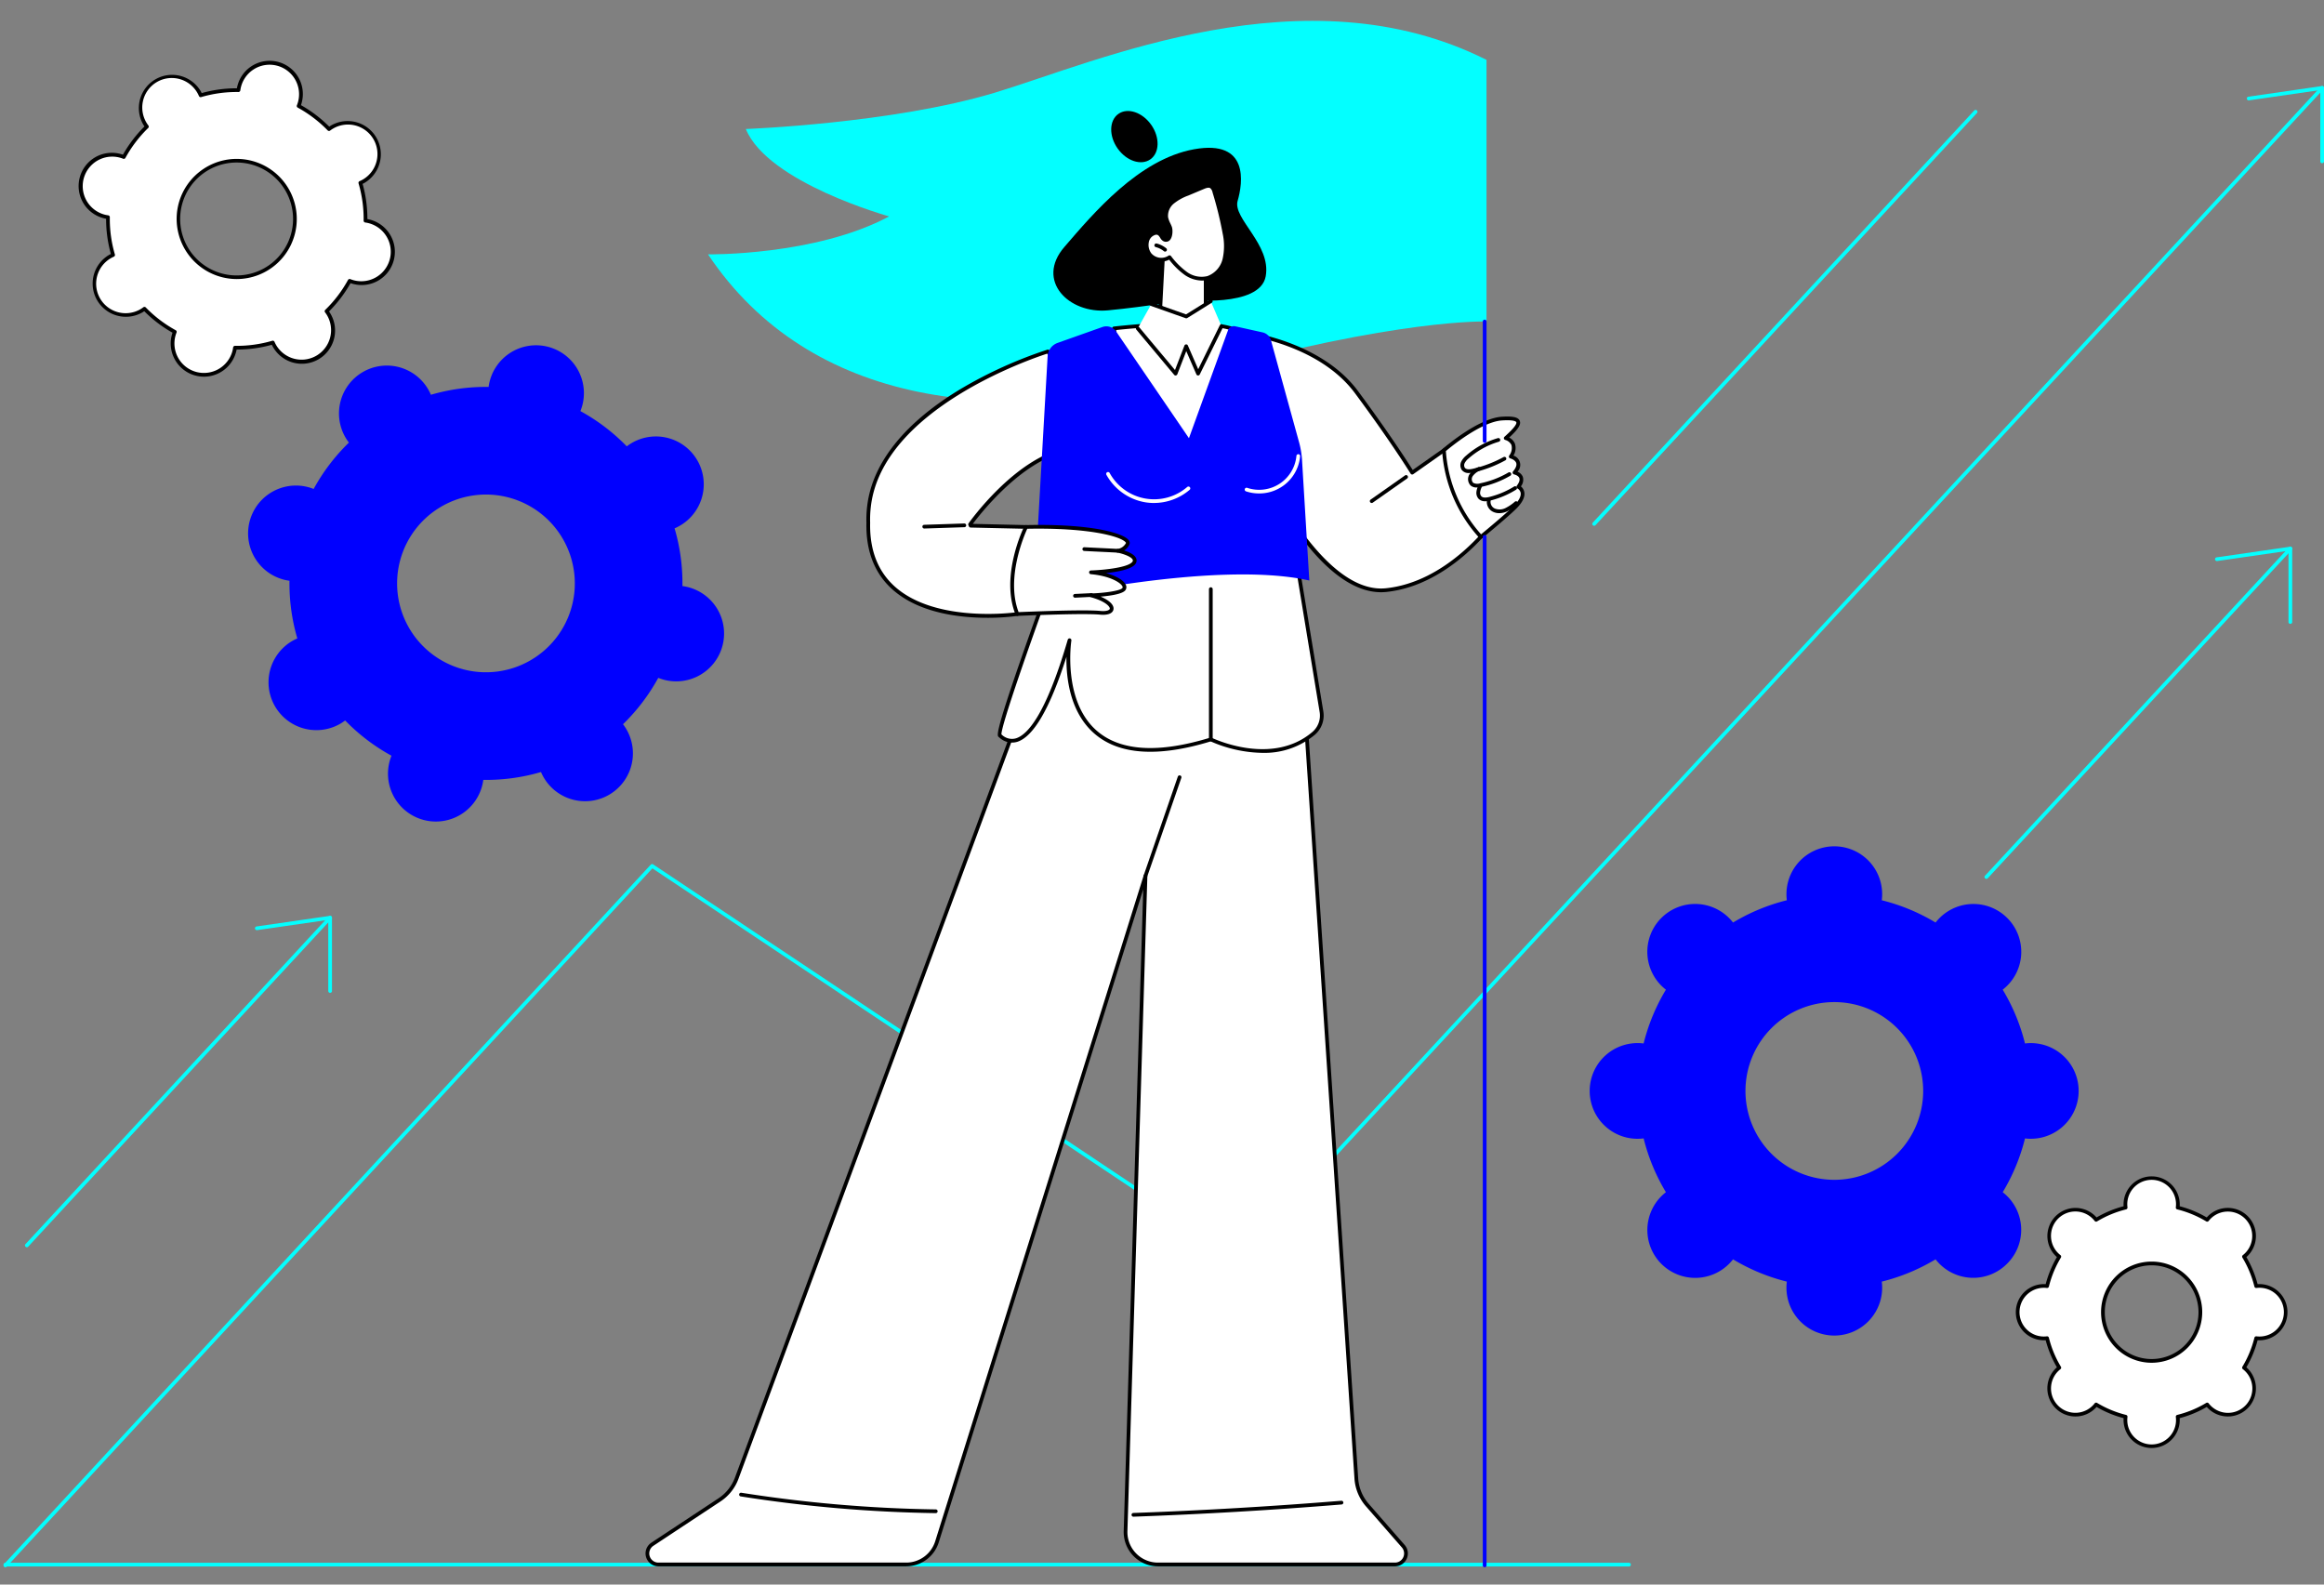
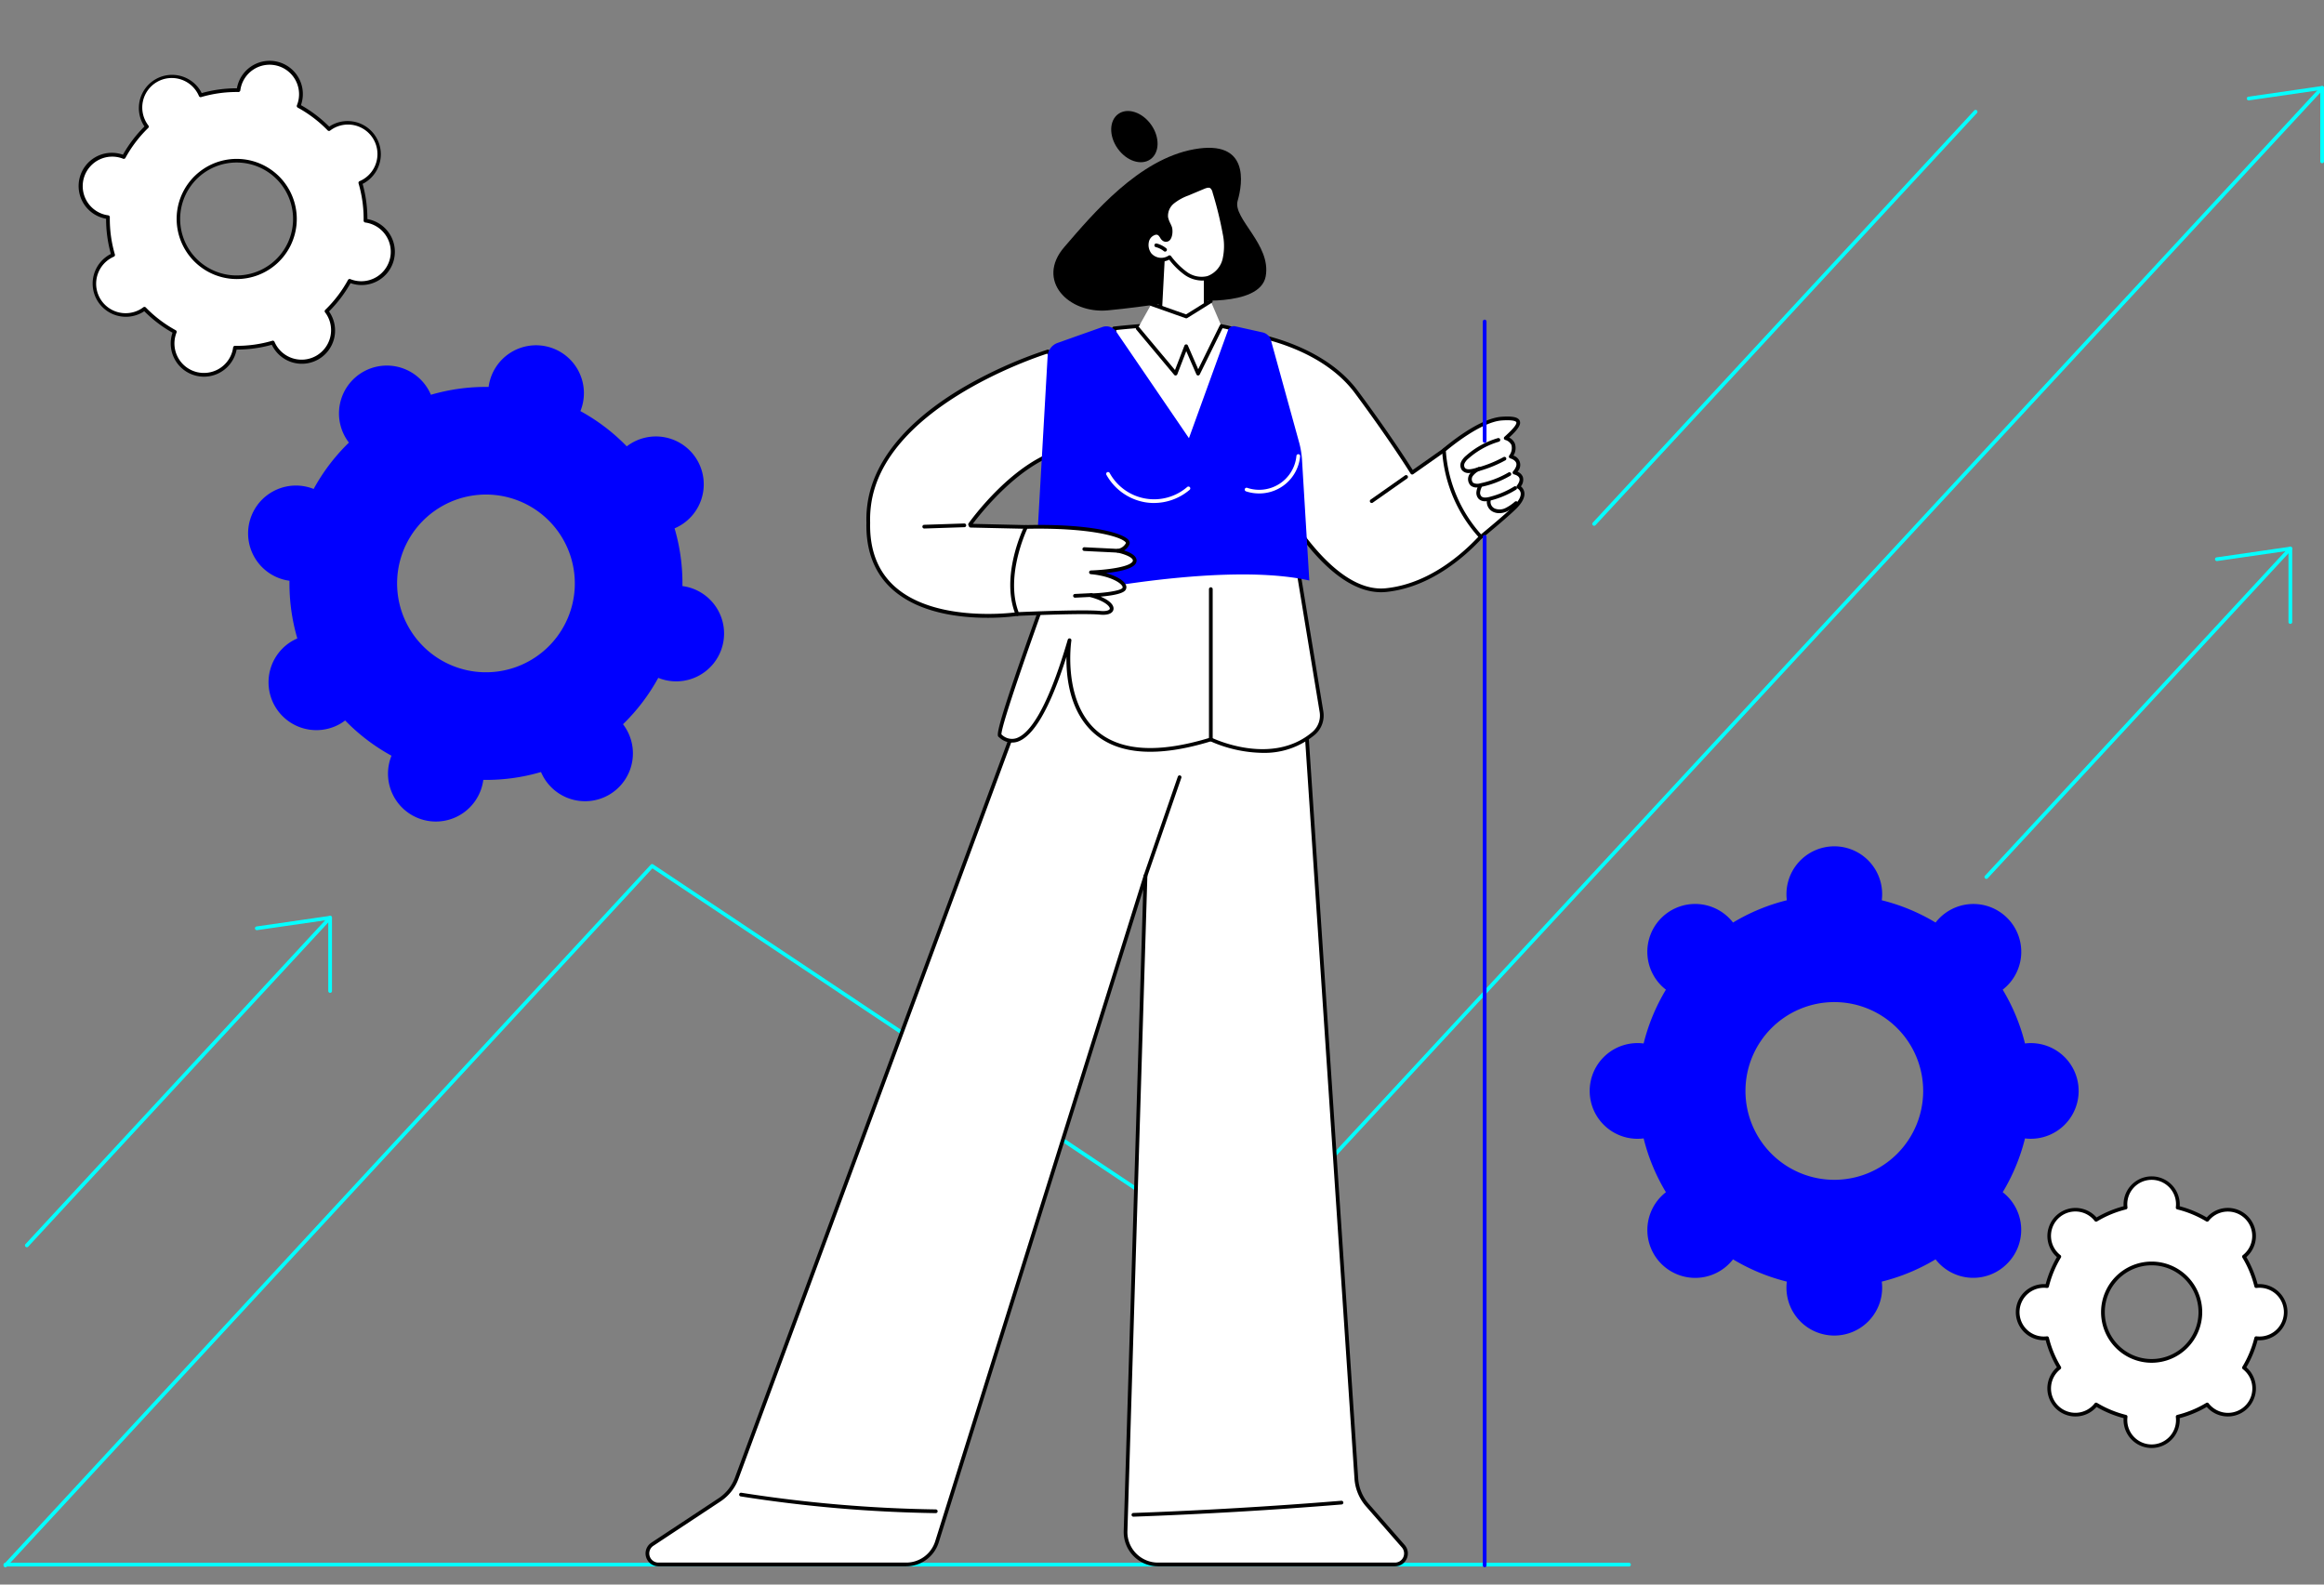
<svg xmlns="http://www.w3.org/2000/svg" width="660" height="450" viewBox="0 0 660 450">
  <rect x="0" y="0" width="660" height="450" fill="#808080" stroke="none" />
  <defs>
    <clipPath id="a">
      <rect width="659" height="439" transform="translate(0 0.079)" fill="none" />
    </clipPath>
    <clipPath id="c">
      <rect width="660" height="450" />
    </clipPath>
  </defs>
  <g id="b" clip-path="url(#c)">
    <g transform="translate(1 5.921)">
      <g clip-path="url(#a)">
        <path d="M.529,455.676a.529.529,0,0,1-.388-.887L183.807,256.153a.528.528,0,0,1,.682-.081L350.9,367.1,658.084,35.2a.528.528,0,1,1,.775.718l-307.5,332.225a.527.527,0,0,1-.681.081L184.277,257.2.917,455.506a.527.527,0,0,1-.388.17" transform="translate(0 -16.519)" fill="#03ffff" />
        <path d="M1226.917,56.948a.528.528,0,0,1-.529-.528V36.171L1206.134,39.1a.528.528,0,1,1-.151-1.046l20.859-3.015a.516.516,0,0,1,.422.123.529.529,0,0,1,.182.4V56.42a.528.528,0,0,1-.528.528" transform="translate(-568.445 -16.518)" fill="#03ffff" />
        <path d="M1065.09,376.912a.529.529,0,0,1-.388-.888l86.326-93.268a.528.528,0,0,1,.775.718l-86.325,93.269a.527.527,0,0,1-.388.169" transform="translate(-501.974 -133.248)" fill="#03ffff" />
        <path d="M1209.829,304.5a.528.528,0,0,1-.528-.529V283.726l-20.255,2.927a.528.528,0,1,1-.151-1.046l20.859-3.015a.519.519,0,0,1,.422.123.529.529,0,0,1,.182.4v20.859a.528.528,0,0,1-.529.529" transform="translate(-560.388 -133.248)" fill="#03ffff" />
        <path d="M854.31,165.941a.528.528,0,0,1-.387-.888L962.266,47.995a.529.529,0,0,1,.775.719L854.7,165.772a.526.526,0,0,1-.388.169" transform="translate(-402.585 -22.551)" fill="#03ffff" />
        <path d="M461.618,829.656H.528a.528.528,0,1,1,0-1.057h461.09a.528.528,0,1,1,0,1.057" transform="translate(0 -390.711)" fill="#03ffff" />
-         <path d="M599.675,11.086v74.3s-25.082-.918-81.384,14.8-110.837,9.289-139.71-33.874c0,0,30.463.453,51.443-10.778,0,0-34.442-9.525-40.7-24.82,0,0,41.735-1.554,70.761-10.33s88.108-35.191,139.589-9.3" transform="translate(-178.513 0)" fill="#03ffff" />
        <path d="M530.6,308.71,547.35,559.543a12.693,12.693,0,0,0,3.106,7.506l10.216,11.694a3.129,3.129,0,0,1-2.357,5.188h-67.3a9.208,9.208,0,0,1-9.2-9.489l5.666-186.081L428.257,577.474a9.208,9.208,0,0,1-8.788,6.457H349.149a3.129,3.129,0,0,1-1.725-5.74L366.48,565.6a12.7,12.7,0,0,0,4.905-6.181l89.474-241.552Z" transform="translate(-163.156 -145.567)" fill="#fff" />
        <path d="M557.842,583.989h-67.3a9.737,9.737,0,0,1-9.732-10.034l5.548-182.235L428.288,577.161A9.7,9.7,0,0,1,419,583.989H348.675a3.658,3.658,0,0,1-2.017-6.709l19.057-12.594a12.1,12.1,0,0,0,4.7-5.924l89.474-241.552a.528.528,0,0,1,.426-.34l69.741-9.154a.528.528,0,0,1,.6.489L547.4,559.036a12.236,12.236,0,0,0,2.976,7.193L560.6,577.924a3.658,3.658,0,0,1-2.754,6.065M487,387.362a.557.557,0,0,1,.088.007.529.529,0,0,1,.44.537l-5.666,186.081a8.68,8.68,0,0,0,8.676,8.944h67.3a2.6,2.6,0,0,0,1.958-4.312l-10.216-11.694a13.293,13.293,0,0,1-3.235-7.819L529.638,308.836l-68.867,9.039L371.408,559.128a13.139,13.139,0,0,1-5.11,6.438l-19.057,12.594a2.6,2.6,0,0,0,1.434,4.771H419a8.645,8.645,0,0,0,8.284-6.086L486.5,387.732a.528.528,0,0,1,.5-.37" transform="translate(-162.683 -145.095)" />
        <path d="M613.22,434.512a.535.535,0,0,1-.173-.029.529.529,0,0,1-.327-.672l9.678-27.993a.528.528,0,1,1,1,.346l-9.678,27.993a.529.529,0,0,1-.5.356" transform="translate(-288.904 -191.188)" />
        <path d="M606.738,799.793a.528.528,0,0,1-.019-1.056c19.616-.706,39.491-1.872,59.075-3.468a.529.529,0,0,1,.086,1.054c-19.6,1.6-39.491,2.764-59.122,3.469h-.02" transform="translate(-285.847 -374.994)" />
        <path d="M451.156,796.749h-.008A391.7,391.7,0,0,1,395.771,792a.528.528,0,1,1,.165-1.043,390.738,390.738,0,0,0,55.227,4.733.528.528,0,0,1-.007,1.057" transform="translate(-186.409 -372.959)" />
        <path d="M515.711,177.666s-47.218,14.286-50.786,43.888a30.27,30.27,0,0,0-.218,4.742h0c-.74,32.338,42.332,25.936,42.332,25.936L509.5,227.5l-15.728-.359-.156-.36s12.666-17.874,26.69-21.051-4.6-28.062-4.6-28.062" transform="translate(-219.115 -83.775)" fill="#fff" />
        <path d="M498.023,252.829c-7.84,0-19.289-1.308-26.829-7.961-5.157-4.551-7.677-10.962-7.493-19.055l0-.034a31.108,31.108,0,0,1,.225-4.759c1.479-12.273,10.811-23.835,26.986-33.436a124.055,124.055,0,0,1,24.172-10.894.53.53,0,0,1,.577.189c.508.68,12.421,16.736,9.457,24.782a6.594,6.594,0,0,1-5.166,4.113c-12.42,2.813-23.942,17.574-26.038,20.381l15.127.346a.529.529,0,0,1,.514.581l-2.467,24.733a.529.529,0,0,1-.448.47,63.606,63.606,0,0,1-8.617.545M464.757,225.9c-.163,7.736,2.237,13.85,7.134,18.173,10.915,9.635,31.073,7.6,34.187,7.218l2.369-23.749L493.29,227.2a.529.529,0,0,1-.473-.318l-.156-.36a.529.529,0,0,1,.054-.516c.522-.736,12.944-18.076,27-21.261,2.3-.522,3.746-1.649,4.408-3.447,2.557-6.942-7.46-21.226-9.091-23.481-4.347,1.4-46.736,15.762-50.059,43.333a30.075,30.075,0,0,0-.215,4.659.569.569,0,0,1-.005.1" transform="translate(-218.643 -83.304)" />
        <path d="M506.18,271.1l-11.375.375Z" transform="translate(-233.316 -127.833)" fill="#fff" />
        <path d="M494.333,271.531a.528.528,0,0,1-.017-1.056l11.375-.375a.528.528,0,0,1,.035,1.056l-11.376.375h-.017" transform="translate(-232.844 -127.36)" />
        <path d="M602.559,202.848l-5.787-38.706s24.456-2.839,33.3,0l-.4,39.878Z" transform="translate(-281.397 -76.803)" fill="#fff" />
        <path d="M629.2,204.071h-.023L602.066,202.9a.53.53,0,0,1-.5-.45l-5.787-38.706a.528.528,0,0,1,.462-.6c1-.117,24.672-2.819,33.518.022a.529.529,0,0,1,.367.508l-.4,39.877a.53.53,0,0,1-.529.524m-26.655-2.21,26.132,1.129.387-38.936c-8.173-2.363-28.568-.312-32.16.075Z" transform="translate(-280.926 -76.325)" />
        <path d="M668.681,168.143s20.469,2.574,30.83,16.547,15.845,22.9,15.845,22.9l12.769-8.987,10.9,22.151s-12.4,18.231-31.047,20.188-35.1-34.475-35.1-34.475Z" transform="translate(-315.304 -79.285)" fill="#fff" />
        <path d="M706.036,241.076c-18.152,0-33.451-33.4-34.111-34.861a.555.555,0,0,1-.044-.161l-4.2-38.324a.529.529,0,0,1,.155-.434.535.535,0,0,1,.436-.148c.207.026,20.813,2.763,31.189,16.757,8.926,12.037,14.294,20.427,15.573,22.46l12.312-8.665a.529.529,0,0,1,.778.2l10.9,22.151a.528.528,0,0,1-.038.531c-.125.184-12.752,18.456-31.429,20.416a14.747,14.747,0,0,1-1.53.08m-33.113-35.222c.852,1.845,16.88,35.951,34.533,34.091,17.006-1.785,28.918-17.532,30.49-19.711L727.452,198.92l-12.263,8.63a.529.529,0,0,1-.755-.155c-.054-.089-5.593-9.069-15.82-22.86-9.068-12.229-26.219-15.643-29.806-16.236Z" transform="translate(-314.832 -78.814)" />
        <path d="M734.769,252.013a.528.528,0,0,1-.3-.961l9.777-6.875a.529.529,0,0,1,.608.865l-9.777,6.874a.525.525,0,0,1-.3.1" transform="translate(-346.217 -115.092)" />
        <path d="M784.574,247.272a39.751,39.751,0,0,1-10.494-24.586s9.784-8.55,16.434-9,5.408,1.718,1.109,5.555c0,0,3.99,1,1.422,5.236,0,0,4.017,1.027,1.06,4.544,0,0,3.594.726,1.087,4.042,0,0,3.277,1.59-.925,5.8-2.544,2.548-9.692,8.408-9.692,8.408" transform="translate(-365.003 -100.733)" fill="#fff" />
        <path d="M784.1,247.329a.528.528,0,0,1-.37-.151,40.661,40.661,0,0,1-10.652-24.939.527.527,0,0,1,.18-.422c.405-.354,10-8.674,16.747-9.128,3.163-.211,4.693.129,5.12,1.146.434,1.033-.384,2.354-3,4.765a3.425,3.425,0,0,1,1.611,1.679,4.063,4.063,0,0,1-.4,3.446,2.769,2.769,0,0,1,1.161,4.564,2.735,2.735,0,0,1,1.5,1.446,3.017,3.017,0,0,1-.541,2.726,2.774,2.774,0,0,1,.969,1.662c.229,1.352-.531,2.914-2.257,4.643-2.534,2.538-9.438,8.2-9.731,8.443a.527.527,0,0,1-.335.12m-9.954-24.882a39.641,39.641,0,0,0,10,23.634c1.508-1.245,7.113-5.9,9.275-8.061,1.443-1.446,2.122-2.728,1.965-3.708a1.8,1.8,0,0,0-.9-1.245.533.533,0,0,1-.278-.354.528.528,0,0,1,.091-.439c.466-.616.967-1.491.712-2.165-.3-.781-1.47-1.038-1.482-1.041a.528.528,0,0,1-.3-.858c.55-.654,1.154-1.6.9-2.378-.3-.935-1.675-1.311-1.689-1.314a.529.529,0,0,1-.321-.786,3.479,3.479,0,0,0,.639-3.051,2.816,2.816,0,0,0-1.737-1.4.528.528,0,0,1-.224-.907c3.059-2.731,3.512-3.755,3.353-4.133-.074-.177-.587-.734-4.075-.5-5.892.4-14.531,7.521-15.929,8.7" transform="translate(-364.532 -100.261)" />
        <path d="M785.326,234.129a2.409,2.409,0,0,1-1.989-.835,2.379,2.379,0,0,1-.179-2.423,5.218,5.218,0,0,1,1.385-1.688,23.724,23.724,0,0,1,9.007-4.967.529.529,0,0,1,.3,1.015,22.67,22.67,0,0,0-8.6,4.744,4.31,4.31,0,0,0-1.123,1.334,1.352,1.352,0,0,0,.051,1.334c.351.452,1.123.543,2.294.272a34.174,34.174,0,0,0,8.7-3.318.528.528,0,1,1,.508.927,35.241,35.241,0,0,1-8.971,3.421,6.065,6.065,0,0,1-1.377.184" transform="translate(-369.169 -105.715)" />
        <path d="M789.452,245.554a2.507,2.507,0,0,1-1.668-.538,2.574,2.574,0,0,1-.286-3.292,6.157,6.157,0,0,1,2.4-1.932.529.529,0,0,1,.5.93,5.213,5.213,0,0,0-2.013,1.572,1.55,1.55,0,0,0,.078,1.915,2.5,2.5,0,0,0,2.007.165,26.312,26.312,0,0,0,8.039-3.08.529.529,0,0,1,.534.913,27.351,27.351,0,0,1-8.361,3.2,6.216,6.216,0,0,1-1.232.145" transform="translate(-371.114 -113.039)" />
        <path d="M794.014,253.929a2.539,2.539,0,0,1-1.852-.669,2.5,2.5,0,0,1-.655-1.984,5.356,5.356,0,0,1,.543-1.795.528.528,0,0,1,.961.441,4.419,4.419,0,0,0-.45,1.438,1.474,1.474,0,0,0,.349,1.153c.406.406,1.153.466,2.284.186a24.563,24.563,0,0,0,7.03-2.965.528.528,0,1,1,.556.9,25.59,25.59,0,0,1-7.332,3.093,5.949,5.949,0,0,1-1.434.2" transform="translate(-373.216 -117.493)" />
        <path d="M800.62,260.929a4,4,0,0,1-1.6-.317,3.094,3.094,0,0,1-1.891-3.336.528.528,0,0,1,1.034.217,2.06,2.06,0,0,0,1.278,2.15,3.711,3.711,0,0,0,2.909-.151,12.193,12.193,0,0,0,2.714-1.832.528.528,0,1,1,.666.82,12.966,12.966,0,0,1-2.96,1.981,5.435,5.435,0,0,1-2.15.468" transform="translate(-375.846 -121.116)" />
        <path d="M549,296.478s-14.9,40.641-13.64,41.589,9.145,9.367,19.787-27.054c0,0-6.751,42.577,40.124,28.155,0,0,17.205,8.543,29.222-1.745a6.63,6.63,0,0,0,2.2-6.115l-7.372-44.782s-57.108.139-70.325,9.952" transform="translate(-252.403 -135.106)" fill="#fff" />
        <path d="M609.511,342.519a37.946,37.946,0,0,1-14.734-3.258c-14.959,4.568-26.069,3.823-33.022-2.212-7.014-6.087-8.034-15.952-7.942-21.808-4.653,14.6-9.362,22.714-14.017,24.155a5.224,5.224,0,0,1-5.034-1.238c-.069-.056-.126-.1-.174-.14-.489-.367-1.1-.824,6.165-21.746,3.529-10.166,7.259-20.347,7.3-20.448a.525.525,0,0,1,.181-.242c13.2-9.8,68.3-10.05,70.638-10.056h0a.528.528,0,0,1,.521.443l7.372,44.782a7.193,7.193,0,0,1-2.38,6.6,22.305,22.305,0,0,1-14.873,5.166m-14.694-4.351a.527.527,0,0,1,.235.055c.169.083,17.037,8.264,28.644-1.673a6.128,6.128,0,0,0,2.025-5.627l-7.3-44.336c-5.371.043-56.9.7-69.435,9.751-5.4,14.74-13.739,38.5-13.634,40.938l.079.065a4.146,4.146,0,0,0,4.051,1.046c3.272-1.013,8.478-6.692,14.7-27.993a.528.528,0,0,1,1.029.23c-.026.171-2.576,17.12,7.236,25.63,6.69,5.8,17.528,6.455,32.211,1.937a.519.519,0,0,1,.155-.023m-59.455-.8h0Z" transform="translate(-251.95 -134.635)" />
        <path d="M648.322,348.1a.528.528,0,0,1-.529-.528v-42.69a.529.529,0,0,1,1.057,0v42.69a.528.528,0,0,1-.529.528" transform="translate(-305.455 -143.514)" />
        <path d="M553.6,242.108s50.921-11.872,78.277-5.819l-2.066-34.172a25.018,25.018,0,0,0-.856-5.147L620.992,168.1a3.2,3.2,0,0,0-2.389-2.271l-7.782-1.731a1.752,1.752,0,0,0-2.027,1.113l-11.1,30.659-20.673-30.29a3.366,3.366,0,0,0-3.906-1.274L560.4,168.815a4.278,4.278,0,0,0-2.84,3.789Z" transform="translate(-261.042 -77.356)" fill="blue" />
        <path d="M606.111,251.232a15.107,15.107,0,0,1-2.712-.244,15.6,15.6,0,0,1-10.8-7.788.529.529,0,0,1,.927-.508,14.4,14.4,0,0,0,22.028,4,.528.528,0,1,1,.689.8,15.622,15.622,0,0,1-10.135,3.735" transform="translate(-279.4 -114.308)" fill="#fff" />
        <path d="M671.061,244.012a11.488,11.488,0,0,1-3.661-.588.528.528,0,1,1,.337-1,10.627,10.627,0,0,0,13.97-9.079.528.528,0,1,1,1.052.1,11.63,11.63,0,0,1-11.7,10.569" transform="translate(-314.53 -109.803)" fill="#fff" />
        <path d="M545.976,271.926s-6.856,13.9-2.467,24.733c0,0,18.644-.839,23.506-.357s4.591-3.022-2.605-4.956c0,0,8.282-.28,9.36-1.772s-3.035-4.209-9.36-4.761c0,0,12.529-.385,12.433-3.393-.058-1.79-4.806-2.721-4.806-2.721a3.7,3.7,0,0,0,2.812-2.015c.754-1.777-8.361-5.212-28.872-4.757" transform="translate(-255.59 -128.202)" fill="#fff" />
        <path d="M543.025,296.714a.528.528,0,0,1-.489-.33c-4.427-10.931,2.2-24.589,2.482-25.165a.528.528,0,0,1,.462-.294c18.978-.425,27.872,2.376,29.217,4.359a1.163,1.163,0,0,1,.154,1.132,3.66,3.66,0,0,1-1.519,1.719c1.543.484,3.509,1.378,3.555,2.794a1.728,1.728,0,0,1-.516,1.259c-1.287,1.37-5.08,2.047-8.157,2.378,2.836.781,5.013,2.015,5.611,3.322a1.465,1.465,0,0,1-.11,1.523c-.8,1.106-4.394,1.607-7.049,1.829,2.5,1.052,3.886,2.387,3.656,3.645-.208,1.139-1.645,1.69-3.841,1.471-4.768-.472-23.244.351-23.43.359h-.024m2.806-24.74c-.918,2.007-6.1,14.077-2.452,23.667,2.742-.119,18.687-.785,23.2-.339,1.863.185,2.633-.263,2.7-.609.1-.548-1.144-2.142-5.493-3.31a.528.528,0,0,1,.12-1.038c3.943-.134,8.369-.751,8.949-1.554a.41.41,0,0,0,.006-.463c-.514-1.125-3.725-3-8.983-3.462a.529.529,0,0,1,.03-1.055c2.718-.083,10.115-.668,11.691-2.346a.7.7,0,0,0,.23-.5c-.03-.932-2.632-1.876-4.38-2.22a.529.529,0,0,1,.041-1.044,3.2,3.2,0,0,0,2.387-1.7c0-.018-.02-.1-.152-.246-1.55-1.657-10.485-4.135-27.895-3.783" transform="translate(-255.106 -127.729)" />
        <path d="M589.839,284.405h-.03c-1.315-.074-3.051-.158-4.784-.241-1.715-.083-3.427-.165-4.729-.239a.529.529,0,0,1-.5-.557.538.538,0,0,1,.558-.5c1.3.072,3.009.155,4.72.238,1.736.084,3.475.168,4.793.243a.528.528,0,0,1-.029,1.056" transform="translate(-273.392 -133.382)" />
        <path d="M575.3,308.826a.529.529,0,0,1-.025-1.056l4.716-.232a.529.529,0,0,1,.052,1.056l-4.717.232H575.3" transform="translate(-271.023 -145.013)" />
        <path d="M606.617,52.359c2.506,3.565,2.4,7.957-.235,9.809s-6.8.465-9.31-3.1-2.4-7.957.235-9.809,6.8-.465,9.309,3.1" transform="translate(-280.684 -22.84)" />
        <path d="M601.892,111.354s-11.043,1.963-22.2,3.022S559.08,105.92,567.289,96.4s21.116-24.936,36.863-27.772,13.818,9.647,12.362,14.654,9.612,12.412,7.97,21.43-22.592,6.645-22.592,6.645" transform="translate(-266.033 -32.164)" />
        <path d="M622.5,118.727l-1.111,21.2,6.974,6.161,6.044-5.47V125.216Z" transform="translate(-293.007 -55.983)" fill="#fff" />
        <path d="M627.9,146.149a.525.525,0,0,1-.35-.133l-6.974-6.161a.526.526,0,0,1-.178-.424l1.111-21.2a.528.528,0,0,1,.781-.436l11.906,6.489a.529.529,0,0,1,.275.464V140.15a.527.527,0,0,1-.174.392l-6.044,5.471a.525.525,0,0,1-.355.137m-6.432-6.917,6.428,5.679,5.519-5V125.059l-10.894-5.938Z" transform="translate(-292.536 -55.512)" />
        <path d="M620.963,100.449a14.7,14.7,0,0,1-1.086-2.8,4.981,4.981,0,0,1,1.8-4.339,14.7,14.7,0,0,1,4.259-2.378l4.445-1.868a1.9,1.9,0,0,1,3.167,1.354,102.932,102.932,0,0,1,2.9,11.79,17.13,17.13,0,0,1-.039,7.3,7.437,7.437,0,0,1-4.677,5.278,7.636,7.636,0,0,1-6.257-1.229,21.7,21.7,0,0,1-4.648-4.629,4.255,4.255,0,0,1-5.624-.81c-1.287-1.65-1.2-4.555.584-5.652,2.276-1.4,2.7.844,3.237,1.22,2.006,1.409,2.373-2.123,1.939-3.242" transform="translate(-289.676 -41.812)" fill="#fff" />
        <path d="M629.539,115.1a8.863,8.863,0,0,1-4.826-1.562,21.024,21.024,0,0,1-4.472-4.375,4.82,4.82,0,0,1-5.926-1.18,5.026,5.026,0,0,1-.907-3.879,3.673,3.673,0,0,1,1.63-2.548,2.275,2.275,0,0,1,3.577.885,2.482,2.482,0,0,0,.247.357c.493.346.676.2.736.156.533-.417.656-2.122.4-2.779-.117-.3-.255-.6-.393-.89a7.738,7.738,0,0,1-.722-2.012,5.5,5.5,0,0,1,1.969-4.818,15.258,15.258,0,0,1,4.408-2.472l4.444-1.869a3.074,3.074,0,0,1,2.763-.146,3,3,0,0,1,1.116,1.842,103.93,103.93,0,0,1,2.912,11.85,17.664,17.664,0,0,1-.05,7.53,7.929,7.929,0,0,1-5.034,5.644,6.508,6.508,0,0,1-1.874.268m-9.184-7.161a.528.528,0,0,1,.41.2,21.568,21.568,0,0,0,4.529,4.522,7.041,7.041,0,0,0,5.814,1.164,6.872,6.872,0,0,0,4.32-4.913,16.715,16.715,0,0,0,.026-7.077A103.157,103.157,0,0,0,632.57,90.1a2.118,2.118,0,0,0-.661-1.238c-.445-.278-1.125-.055-1.793.225l-4.445,1.868a14.241,14.241,0,0,0-4.111,2.285,4.5,4.5,0,0,0-1.633,3.858,6.869,6.869,0,0,0,.636,1.738c.144.308.294.627.421.956.357.921.295,3.188-.735,3.994a1.566,1.566,0,0,1-2-.128,2.159,2.159,0,0,1-.532-.66c-.467-.748-.835-1.339-2.125-.543a2.638,2.638,0,0,0-1.145,1.835,3.994,3.994,0,0,0,.7,3.042,3.749,3.749,0,0,0,4.9.7.533.533,0,0,1,.308-.1" transform="translate(-289.205 -41.343)" />
        <path d="M621.478,121.935a.526.526,0,0,1-.335-.12,5.85,5.85,0,0,0-2.308-1.154.529.529,0,0,1,.251-1.027A6.923,6.923,0,0,1,621.814,121a.528.528,0,0,1-.336.937" transform="translate(-291.61 -56.404)" />
        <path d="M613.377,151.478l-3.869,6.9,10.753,12.847,3-7.775,3.389,7.775,6.634-13.489-3.032-7.081-6.952,4.331Z" transform="translate(-287.403 -71.038)" fill="#fff" />
        <path d="M619.791,177.6a.529.529,0,0,1-.406-.189l-10.753-12.847a.528.528,0,0,1,.811-.678l10.177,12.16,2.679-6.94a.53.53,0,0,1,.482-.338.5.5,0,0,1,.5.318l2.933,6.73,6.131-12.466a.529.529,0,0,1,.949.467L626.655,177.3a.529.529,0,0,1-.959-.022l-2.874-6.6-2.539,6.575a.527.527,0,0,1-.406.331.537.537,0,0,1-.087.007" transform="translate(-286.931 -76.885)" />
        <path d="M626.281,155.042a.519.519,0,0,1-.176-.031l-9.924-3.507a.528.528,0,1,1,.352-1l9.684,3.422,6.736-4.2a.528.528,0,0,1,.559.9l-6.952,4.332a.529.529,0,0,1-.28.08" transform="translate(-290.383 -70.566)" />
        <path d="M795.476,569.437a.528.528,0,0,1-.528-.529V276.819a.528.528,0,1,1,1.057,0V568.909a.528.528,0,0,1-.529.529" transform="translate(-374.843 -130.28)" fill="blue" />
        <path d="M795.476,195.563a.528.528,0,0,1-.528-.528V161.105a.528.528,0,1,1,1.057,0v33.929a.528.528,0,0,1-.529.528" transform="translate(-374.843 -75.717)" fill="blue" />
        <path d="M977.732,499.541a13.565,13.565,0,0,0-1.649.11,55.451,55.451,0,0,0-6.33-15.281,13.588,13.588,0,1,0-19.062-19.062,55.456,55.456,0,0,0-15.281-6.329,13.589,13.589,0,1,0-26.957,0,55.463,55.463,0,0,0-15.281,6.329,13.589,13.589,0,1,0-19.062,19.062,55.435,55.435,0,0,0-6.329,15.281,13.589,13.589,0,1,0,0,26.957,55.431,55.431,0,0,0,6.329,15.281,13.422,13.422,0,0,0-1.244,1.088,13.588,13.588,0,1,0,20.305,17.974,55.445,55.445,0,0,0,15.281,6.328,13.589,13.589,0,1,0,26.957,0,55.439,55.439,0,0,0,15.281-6.328A13.522,13.522,0,0,0,971,562.194a13.513,13.513,0,0,0-1.244-20.3,55.449,55.449,0,0,0,6.33-15.281,13.584,13.584,0,1,0,1.649-27.067m-55.8,38.823a25.235,25.235,0,1,1,25.235-25.235,25.235,25.235,0,0,1-25.235,25.235" transform="translate(-402.001 -209.238)" fill="blue" />
        <path d="M1151.025,652.532a7.5,7.5,0,0,0-.9.06,30.425,30.425,0,0,0-3.47-8.379,7.448,7.448,0,1,0-9.855-11.133,7.54,7.54,0,0,0-.6.681,30.418,30.418,0,0,0-8.379-3.47,7.451,7.451,0,1,0-14.781,0,30.421,30.421,0,0,0-8.379,3.47,7.451,7.451,0,1,0-10.452,10.452,30.4,30.4,0,0,0-3.471,8.379,7.451,7.451,0,1,0,0,14.781,30.387,30.387,0,0,0,3.471,8.379,7.448,7.448,0,1,0,9.855,11.134,7.525,7.525,0,0,0,.6-.682,30.4,30.4,0,0,0,8.379,3.47,7.451,7.451,0,1,0,14.781,0,30.4,30.4,0,0,0,8.379-3.47,7.563,7.563,0,0,0,.6.682,7.451,7.451,0,1,0,9.855-11.134,30.408,30.408,0,0,0,3.47-8.379,7.448,7.448,0,1,0,.9-14.842m-30.6,21.288a13.837,13.837,0,1,1,13.837-13.837,13.837,13.837,0,0,1-13.837,13.837" transform="translate(-510.377 -293.263)" fill="#fff" />
        <path d="M1119.958,698.086a7.989,7.989,0,0,1-7.979-7.979c0-.161.006-.329.019-.5a30.929,30.929,0,0,1-7.689-3.184c-.116.133-.229.255-.344.37a7.979,7.979,0,0,1-11.284-11.286c.116-.115.237-.228.37-.343a30.914,30.914,0,0,1-3.185-7.689c-.176.013-.341.019-.5.019a7.979,7.979,0,1,1,0-15.958c.163,0,.329.006.5.019a30.94,30.94,0,0,1,3.185-7.689c-.133-.115-.255-.228-.37-.343a7.979,7.979,0,0,1,11.284-11.284c.114.114.228.237.344.37a30.9,30.9,0,0,1,7.689-3.185c-.013-.176-.019-.343-.019-.5a7.979,7.979,0,0,1,15.959,0c0,.161-.006.328-.019.5a30.879,30.879,0,0,1,7.689,3.185c.115-.133.228-.255.344-.37a7.979,7.979,0,1,1,11.284,11.285c-.115.115-.237.228-.37.343a30.94,30.94,0,0,1,3.185,7.689c.176-.012.341-.019.5-.019a7.979,7.979,0,1,1,0,15.958c-.163,0-.329-.006-.5-.019a30.914,30.914,0,0,1-3.185,7.689c.133.115.254.228.37.343a7.979,7.979,0,0,1-11.284,11.285c-.115-.115-.228-.236-.344-.369a30.93,30.93,0,0,1-7.689,3.184c.013.176.019.344.019.5a7.988,7.988,0,0,1-7.979,7.979M1104.188,685.2a.529.529,0,0,1,.272.076,29.883,29.883,0,0,0,8.234,3.41.529.529,0,0,1,.4.577,6.923,6.923,0,1,0,13.732,0,.529.529,0,0,1,.4-.577,29.869,29.869,0,0,0,8.234-3.41.529.529,0,0,1,.689.127,6.736,6.736,0,0,0,.554.634,6.923,6.923,0,1,0,9.155-10.344.529.529,0,0,1-.126-.689,29.843,29.843,0,0,0,3.41-8.233.531.531,0,0,1,.576-.4,7.01,7.01,0,0,0,.841.056,6.922,6.922,0,1,0-.841-13.788.531.531,0,0,1-.576-.4,29.854,29.854,0,0,0-3.41-8.234.529.529,0,0,1,.127-.689,6.92,6.92,0,1,0-9.156-10.343,6.68,6.68,0,0,0-.554.634.529.529,0,0,1-.689.126,29.848,29.848,0,0,0-8.234-3.41.529.529,0,0,1-.4-.577,6.842,6.842,0,0,0,.057-.84,6.923,6.923,0,1,0-13.788.84.529.529,0,0,1-.4.577,29.852,29.852,0,0,0-8.234,3.41.529.529,0,0,1-.689-.127,6.808,6.808,0,0,0-.554-.634,6.922,6.922,0,1,0-9.156,10.343.529.529,0,0,1,.127.689,29.861,29.861,0,0,0-3.41,8.234.534.534,0,0,1-.576.4,6.92,6.92,0,1,0-.841,13.788,7.01,7.01,0,0,0,.841-.056.527.527,0,0,1,.576.4,29.85,29.85,0,0,0,3.41,8.233.529.529,0,0,1-.126.689,6.922,6.922,0,1,0,9.71,9.711.527.527,0,0,1,.416-.2m15.769-11.328a14.365,14.365,0,1,1,14.365-14.365,14.381,14.381,0,0,1-14.365,14.365m0-27.673a13.308,13.308,0,1,0,13.308,13.308,13.323,13.323,0,0,0-13.308-13.308" transform="translate(-509.906 -292.791)" />
        <path d="M141.562,240.965a13.523,13.523,0,0,0,1.622.313,55.467,55.467,0,0,0,2.229,16.389,13.806,13.806,0,0,0-1.48.735,13.589,13.589,0,0,0,13.69,23.478,13.772,13.772,0,0,0,1.369-.925,55.44,55.44,0,0,0,13.165,10.011,13.589,13.589,0,1,0,26.069,6.865,55.456,55.456,0,0,0,16.388-2.229,13.589,13.589,0,1,0,23.288-13.58,55.451,55.451,0,0,0,10.012-13.165,13.589,13.589,0,1,0,6.865-26.069,55.448,55.448,0,0,0-2.229-16.389,13.588,13.588,0,1,0-13.58-23.287A55.465,55.465,0,0,0,225.806,193.1a13.589,13.589,0,1,0-26.069-6.864,55.445,55.445,0,0,0-16.389,2.229,13.589,13.589,0,1,0-23.287,13.579,55.44,55.44,0,0,0-10.012,13.166,13.584,13.584,0,1,0-8.487,25.755m63.846-23.334a25.235,25.235,0,1,1-30.829,17.977,25.235,25.235,0,0,1,30.829-17.977" transform="translate(-61.973 -82.274)" fill="blue" />
        <path d="M48.191,66.235a9,9,0,0,0,1.063.206,36.344,36.344,0,0,0,1.461,10.741,8.9,8.9,0,1,0,8,15.869,9.067,9.067,0,0,0,.9-.606,36.343,36.343,0,0,0,8.628,6.561,8.9,8.9,0,1,0,16.88,5.563,9.114,9.114,0,0,0,.206-1.064,36.341,36.341,0,0,0,10.741-1.461,8.807,8.807,0,0,0,.482.97,8.906,8.906,0,1,0,14.78-9.87,36.328,36.328,0,0,0,6.562-8.628,8.906,8.906,0,1,0,4.5-17.085,36.346,36.346,0,0,0-1.461-10.742,8.905,8.905,0,1,0-8.9-15.262,36.329,36.329,0,0,0-8.628-6.561A8.9,8.9,0,1,0,86.524,29.3a9,9,0,0,0-.206,1.063,36.324,36.324,0,0,0-10.741,1.461,8.906,8.906,0,1,0-15.263,8.9,36.356,36.356,0,0,0-6.562,8.628,9.03,9.03,0,0,0-1.026-.345,8.906,8.906,0,1,0-4.536,17.224M90.036,50.942A16.539,16.539,0,1,1,69.83,62.724,16.539,16.539,0,0,1,90.036,50.942" transform="translate(-19.592 -10.686)" fill="#fff" />
        <path d="M76.038,111.264a9.435,9.435,0,0,1-9.121-11.838c.055-.209.122-.424.2-.652a36.844,36.844,0,0,1-8.031-6.107c-.2.137-.388.259-.574.367a9.434,9.434,0,0,1-9.5-16.3c.187-.109.386-.214.6-.318a36.89,36.89,0,0,1-1.359-10c-.237-.042-.454-.09-.666-.146a9.434,9.434,0,1,1,4.8-18.246c.209.055.424.121.651.2A36.823,36.823,0,0,1,59.149,40.2c-.138-.2-.258-.386-.368-.574a9.434,9.434,0,0,1,16.3-9.5c.109.187.215.386.318.6a36.847,36.847,0,0,1,9.926-1.36H85.4c.043-.237.091-.458.146-.666a9.434,9.434,0,1,1,18.246,4.8c-.054.208-.121.424-.2.651a36.846,36.846,0,0,1,8.032,6.108c.2-.137.387-.259.574-.368a9.434,9.434,0,0,1,9.5,16.3c-.187.109-.386.214-.6.318a36.811,36.811,0,0,1,1.36,10c.237.042.454.09.666.146a9.434,9.434,0,1,1-4.8,18.246c-.209-.054-.424-.121-.651-.2a36.856,36.856,0,0,1-6.108,8.031c.137.2.258.385.368.574a9.434,9.434,0,1,1-16.3,9.5c-.109-.187-.215-.385-.319-.6a36.85,36.85,0,0,1-9.926,1.36h-.072c-.043.237-.091.458-.146.666a9.452,9.452,0,0,1-9.125,7.033M59.144,91.443a.528.528,0,0,1,.379.161,35.814,35.814,0,0,0,8.5,6.466.529.529,0,0,1,.237.658,8.37,8.37,0,0,0,5.643,11.2,8.389,8.389,0,0,0,10.234-5.968,8.282,8.282,0,0,0,.193-1,.534.534,0,0,1,.531-.456,35.757,35.757,0,0,0,10.585-1.44.529.529,0,0,1,.634.3,8.369,8.369,0,0,0,11.91,3.929,8.387,8.387,0,0,0,3.017-11.457,8.228,8.228,0,0,0-.571-.843.528.528,0,0,1,.053-.7,35.8,35.8,0,0,0,6.466-8.5.53.53,0,0,1,.659-.237,8.445,8.445,0,0,0,.966.325,8.377,8.377,0,1,0,3.265-16.4.527.527,0,0,1-.456-.531,35.792,35.792,0,0,0-1.44-10.585.529.529,0,0,1,.3-.634,8.3,8.3,0,0,0,.913-.452,8.377,8.377,0,1,0-8.44-14.474,8.269,8.269,0,0,0-.844.57.528.528,0,0,1-.7-.053,35.813,35.813,0,0,0-8.5-6.466.528.528,0,0,1-.237-.658,8.377,8.377,0,1,0-16.07-4.232.55.55,0,0,1-.531.456,35.725,35.725,0,0,0-10.585,1.44.529.529,0,0,1-.634-.3,8.378,8.378,0,1,0-14.356,8.371.529.529,0,0,1-.053.7,35.75,35.75,0,0,0-6.466,8.5.528.528,0,0,1-.659.237,8.374,8.374,0,1,0-5.233,15.877,8.429,8.429,0,0,0,1,.193.529.529,0,0,1,.456.531,35.785,35.785,0,0,0,1.44,10.585.529.529,0,0,1-.3.634A8.374,8.374,0,1,0,57.98,92.121a8.186,8.186,0,0,0,.845-.57.527.527,0,0,1,.319-.107m26.237-7.906A17.092,17.092,0,0,1,68.848,62.117,17.061,17.061,0,1,1,85.382,83.537m-.055-33.092a16.034,16.034,0,1,0,4.1.535,16.1,16.1,0,0,0-4.1-.535" transform="translate(-19.122 -10.213)" />
        <path d="M12.062,575.061a.529.529,0,0,1-.388-.888L97.8,481.116a.529.529,0,0,1,.776.719l-86.13,93.057a.526.526,0,0,1-.388.169" transform="translate(-5.438 -226.782)" fill="#03ffff" />
        <path d="M156.472,502.815a.528.528,0,0,1-.528-.528v-20.2l-20.208,2.921a.528.528,0,1,1-.151-1.046l20.812-3.008a.519.519,0,0,1,.422.123.529.529,0,0,1,.182.4v20.812a.528.528,0,0,1-.528.528" transform="translate(-63.719 -226.781)" fill="#03ffff" />
      </g>
    </g>
  </g>
</svg>